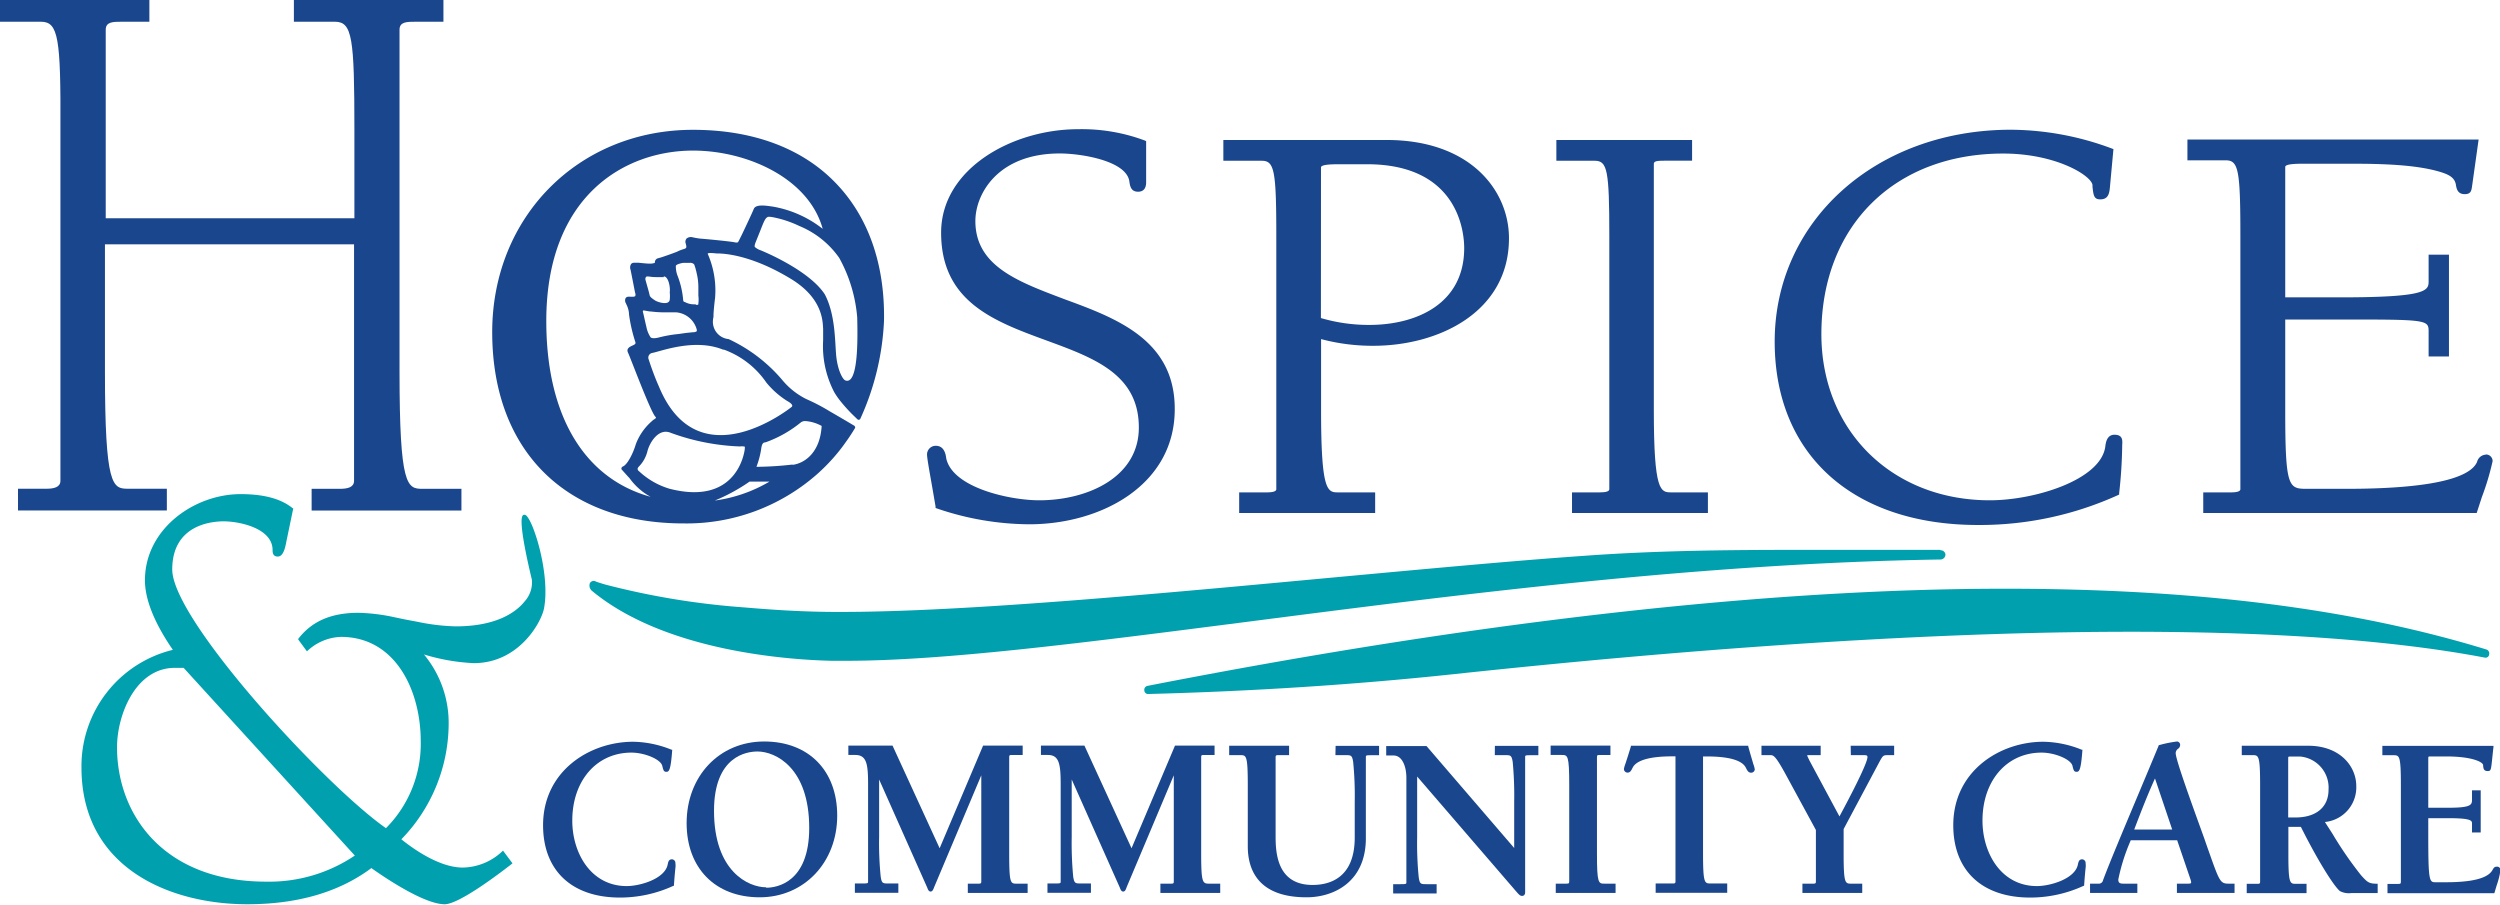
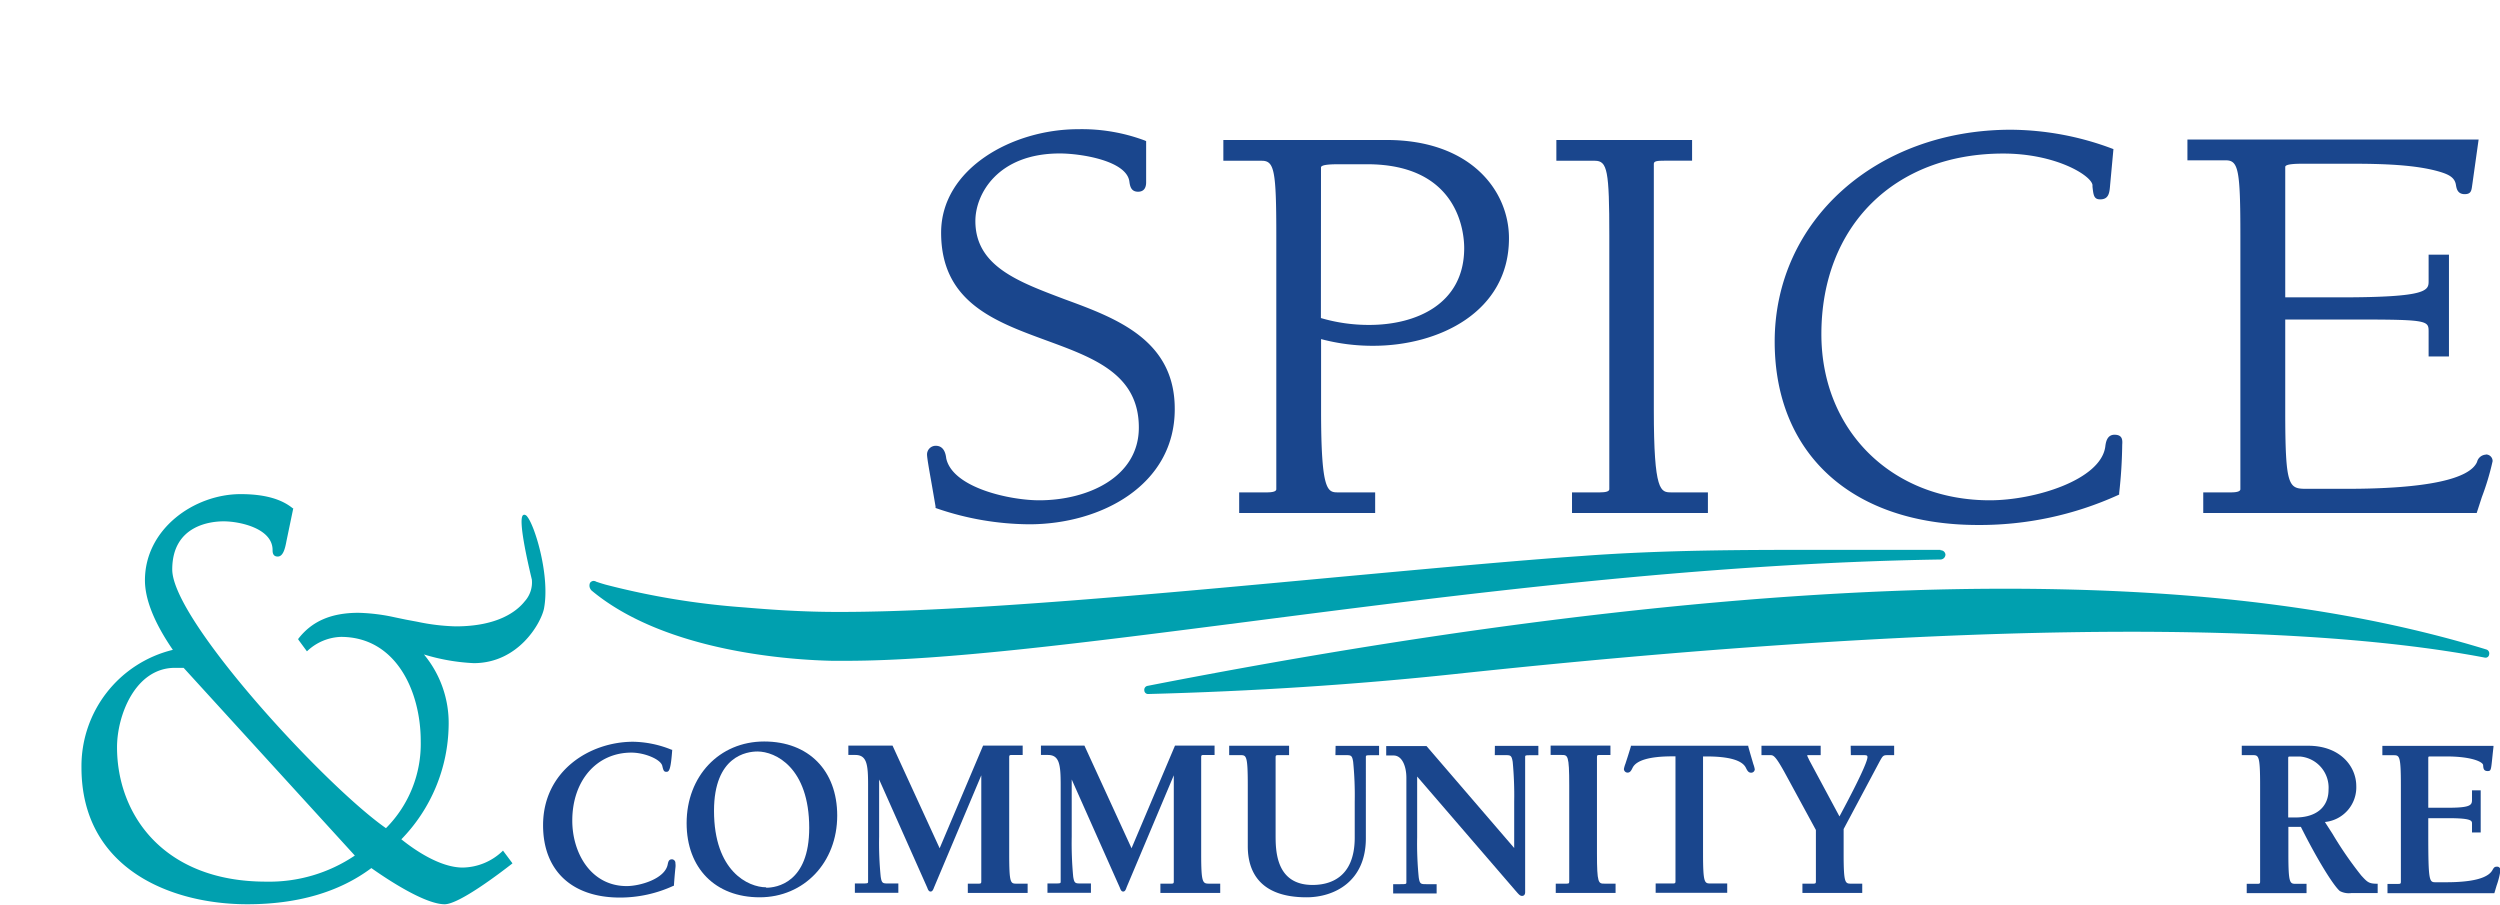
<svg xmlns="http://www.w3.org/2000/svg" viewBox="0 0 287.53 104.04">
  <defs>
    <style>.cls-1{fill:#1a468d;}.cls-2{fill:#00a0af;}</style>
  </defs>
  <title>hospice</title>
  <g id="Layer_2" data-name="Layer 2">
    <g id="Layer_1-2" data-name="Layer 1">
-       <path class="cls-1" d="M12.07,28.1V42.71c0,13.23.88,13.5,2.64,13.5h4.48v2.5H2.07v-2.5H5.35c.88,0,1.6-.18,1.6-.92V14.89C7,4.35,6.71,2.5,4.71,2.5H0V0H17.18V2.5H14c-1,0-1.84,0-1.84.92V25.1H40.76V14.89c0-10.54-.24-12.39-2.24-12.39H33.8V0H51V2.5H47.79c-1,0-1.84,0-1.84.92v39.3c0,13.23.88,13.5,2.64,13.5h4.48v2.5H35.84v-2.5h3.28c.87,0,1.6-.18,1.6-.92V28.1Z" />
      <path class="cls-1" d="M122.45,34.42c-5.28-2-10.27-3.78-10.27-9,0-3.12,2.59-7.77,9.71-7.77,2.37,0,7.67.81,8,3.22.07.5.17,1.18,1,1.18.61,0,.93-.37.93-1.09V16.23l-.18-.08A20.71,20.71,0,0,0,124,14.86c-7.58,0-15.76,4.55-15.76,11.9,0,8,6.18,10.22,12.15,12.41,5.45,2,10.59,3.88,10.59,10,0,5.75-5.94,8.37-11.46,8.37-3.35,0-9.93-1.42-10.69-4.81-.05-.4-.19-1.46-1.21-1.46a1,1,0,0,0-1,1c0,.36.2,1.51.54,3.43.13.75.28,1.61.44,2.55v.17l.16.06a33.25,33.25,0,0,0,10.6,1.82c8.32,0,16.75-4.54,16.75-13.23C135.14,39.1,128.4,36.6,122.45,34.42Z" />
      <path class="cls-1" d="M159.47,16.1H140.7v2.39h4.42c1.45,0,1.67,1.13,1.67,8.64V56.26c0,.25-.37.37-1.11.37h-3.16V59h15.64V56.63h-4.22c-1.25,0-2,0-2-9.44V39a23,23,0,0,0,6,.77c7.52,0,15.61-3.87,15.61-12.37C173.55,21.94,169.15,16.1,159.47,16.1Zm-7.54,3.16c0-.37,1.38-.37,2.29-.37h3c10.64,0,11.18,8,11.18,9.64,0,6.51-5.63,8.84-10.9,8.84a19.5,19.5,0,0,1-5.58-.79Z" />
      <path class="cls-1" d="M190.21,47.18V18.85c0-.32.34-.37,1.31-.37h3.09V16.1H179v2.39h4.43c1.44,0,1.66,1.13,1.66,8.64V56.26c0,.25-.37.37-1.1.37H180.8V59h15.63V56.63h-4.21C191,56.62,190.21,56.62,190.21,47.18Z" />
      <path class="cls-1" d="M243.19,50c-.86,0-1,.87-1.06,1.39-.54,3.81-8.1,6.15-13.28,6.15-11.23,0-19.37-8-19.37-19.11,0-12.42,8.4-20.77,20.91-20.77,6.05,0,10.11,2.51,10.27,3.61v.2c.11,1,.17,1.46.89,1.46,1,0,1.07-.78,1.14-1.67l.38-4.11-.21-.08a33.66,33.66,0,0,0-11.58-2.15c-15.49,0-27.17,10.47-27.17,24.37,0,13,9,21.09,23.39,21.09a38.45,38.45,0,0,0,16.08-3.43l.15-.07v-.17a54.41,54.41,0,0,0,.35-5.56C244.12,50.61,244.12,50,243.19,50Z" />
      <path class="cls-1" d="M285.89,52.29a1.1,1.1,0,0,0-1,.84c-.87,2-5.92,3.09-15,3.09h-4.48c-2.18,0-2.58,0-2.58-9V36.75h8.59c7.9,0,7.9.16,7.9,1.43V41h2.34V29.29h-2.34v3c0,1.11,0,1.91-10.14,1.91h-6.35v-15c0-.37,1.39-.37,2.3-.37h5.18c3.71,0,7.52.11,10.27.92,1.11.33,1.78.69,1.89,1.58.07.38.19,1,1,1s.78-.51.88-1.15l.72-5.13H251.58v2.39H256c1.45,0,1.67,1.13,1.67,8.64V56.26c0,.25-.37.37-1.11.37H253.4V59h31.45l.59-1.82a29.86,29.86,0,0,0,1.24-4.14.76.76,0,0,0-.77-.77Z" />
      <path class="cls-2" d="M60.64,59.42a.47.47,0,0,0-.34-.22.24.24,0,0,0-.18.09c-.48.61.45,4.88,1.05,7.37a3.25,3.25,0,0,1-.83,2.51c-.85,1.07-3,2.87-7.93,2.87A23.94,23.94,0,0,1,48,71.51l-1.29-.24L45.41,71a21.73,21.73,0,0,0-4.18-.52c-3.19,0-5.39,1-6.93,3v.07l1,1.36.09-.08a5.91,5.91,0,0,1,3.82-1.58c6.31,0,9.18,6.21,9.18,12a13.75,13.75,0,0,1-4,10c-7-4.89-24.58-23.94-24.58-29.75,0-5.14,4.52-5.54,5.91-5.54,1.84,0,5.63.8,5.63,3.3,0,.22,0,.75.59.75s.83-.81,1-1.75l.79-3.8-.06,0c-1.33-1.09-3.3-1.63-6-1.63-5.33,0-11,4-11,9.91,0,2.2,1.08,4.9,3.21,8A13.76,13.76,0,0,0,9.37,88.27C9.37,99.91,19.65,104,28.44,104c5.79,0,10.58-1.4,14.27-4.16C45,101.46,49,104,51.14,104c1.66,0,6.32-3.55,7.71-4.63l.09-.08-1.09-1.46-.09.09a6.76,6.76,0,0,1-4.54,1.86c-2.72,0-5.77-2.21-7.06-3.25A19.15,19.15,0,0,0,51.6,83.44a12.34,12.34,0,0,0-2.84-8.17h0a23.19,23.19,0,0,0,5.72,1c5.14,0,7.72-4.58,8.08-6.25C63.28,66.33,61.56,60.56,60.64,59.42ZM20.12,76.81h1L40.81,98.4a17.62,17.62,0,0,1-10.2,3c-11.85,0-17.15-7.76-17.15-15.46,0-3.65,2.09-9.13,6.66-9.13Z" />
      <path class="cls-1" d="M77.29,98.83c-.37,0-.43.28-.49.56-.29,1.68-3.18,2.52-4.72,2.52-4.11,0-6.26-3.79-6.26-7.53,0-4.6,2.8-7.82,6.8-7.82,1.52,0,3.37.77,3.55,1.52.12.5.17.69.47.69s.5-.16.67-2.46v-.08h-.07a12.18,12.18,0,0,0-4.42-.92c-5,0-10.36,3.36-10.36,9.6,0,5.21,3.3,8.32,8.84,8.32a14.69,14.69,0,0,0,6.15-1.35h.06v-.06c.07-1,.13-1.62.17-2a2,2,0,0,0,0-.54.42.42,0,0,0-.39-.45Z" />
      <path class="cls-1" d="M87.89,85.28c-5.17,0-8.92,4-8.92,9.39,0,5.18,3.3,8.53,8.4,8.53s8.92-4,8.92-9.4C96.29,88.62,93,85.28,87.89,85.28Zm.23,16.77c-2.06,0-6-1.84-6-8.8,0-6.33,3.81-6.82,5-6.82,2.06,0,5.95,1.84,5.95,8.79,0,6.33-3.78,6.88-4.95,6.88Z" />
      <path class="cls-1" d="M116.07,98.15v-11c0-.24,0-.32.29-.32h1.26V85.75h-4.55l-5,11.81-5.42-11.81H97.57v1.08h.8c1.33,0,1.47,1.1,1.47,3.42v11.12c0,.22,0,.24-.7.24h-.82v1.07h5v-1.07h-1.13c-.66,0-.78,0-.9-.79a39.05,39.05,0,0,1-.18-4.59V89.65l5.54,12.45c.06.16.15.44.38.44s.32-.28.41-.51l5.42-12.86v12.14c0,.24,0,.32-.29.32h-1.26v1.07h6.88v-1.07h-1.26C116.22,101.63,116.07,101.63,116.07,98.15Z" />
      <path class="cls-1" d="M138.15,98.15v-11c0-.24,0-.32.28-.32h1.26V85.75h-4.55l-5,11.81-5.42-11.81h-5v1.08h.8c1.32,0,1.47,1.1,1.47,3.42v11.12c0,.22,0,.24-.7.24h-.82v1.07h5v-1.07h-1.13c-.66,0-.79,0-.91-.79a41.43,41.43,0,0,1-.17-4.59V89.65l5.54,12.45c.06.16.15.44.38.44s.32-.28.4-.51L135,89.17v12.14c0,.24,0,.32-.28.32h-1.26v1.07h6.88v-1.07h-1.22C138.32,101.63,138.15,101.63,138.15,98.15Z" />
      <path class="cls-1" d="M153.59,86.85h1.13c.66,0,.79,0,.91.78a39.05,39.05,0,0,1,.18,4.59v4.11c0,4.74-3,5.45-4.85,5.45-4.25,0-4.25-4-4.25-5.77V87.17c0-.24,0-.32.28-.32h1.27V85.77h-6.89v1.08h1.27c.7,0,.87,0,.87,3.48v7c0,2.68,1.17,5.87,6.76,5.87,3.15,0,6.82-1.78,6.82-6.79V87.1c0-.23,0-.24.7-.24h.82V85.78h-5Z" />
      <path class="cls-1" d="M171.92,86.85h1.15c.66,0,.78,0,.91.78a41.43,41.43,0,0,1,.17,4.59v5.31L164.07,85.81h-4.64v1.08h.85c1,0,1.47,1.28,1.47,2.56v12c0,.22,0,.24-.7.24h-.82v1.07h5v-1.07h-1.16c-.66,0-.78,0-.9-.79a39.05,39.05,0,0,1-.18-4.59v-7l11.34,13.16c.34.39.49.57.72.57s.36-.16.36-.42V87.1c0-.23,0-.24.7-.24h.82V85.78h-5Z" />
      <path class="cls-1" d="M183.67,98.15v-11c0-.25,0-.32.28-.32h1.27V85.75h-6.88v1.08h1.26c.71,0,.88,0,.88,3.48v11c0,.24,0,.32-.29.32h-1.26v1.07h6.88v-1.07h-1.26C183.84,101.63,183.67,101.63,183.67,98.15Z" />
      <path class="cls-1" d="M201.07,85.85v-.08h-13.5v.08c-.3,1-.51,1.63-.63,2a3.06,3.06,0,0,0-.17.59.42.42,0,0,0,.42.42h0c.31,0,.43-.26.58-.56.43-.87,2-1.31,4.55-1.31h.38v14.3c0,.24,0,.32-.28.32h-2v1.07h8.23v-1.07h-1.9c-.71,0-.88,0-.88-3.48V87h.39c2.59,0,4.12.44,4.54,1.31.15.3.28.56.59.56a.41.41,0,0,0,.43-.39v0a3.25,3.25,0,0,0-.17-.61C201.54,87.47,201.34,86.84,201.07,85.85Z" />
      <path class="cls-1" d="M212.87,86.85h1.45c.41,0,.46.05.46.24s-.15,1.1-3.22,6.81l-3.49-6.5-.08-.18a1.83,1.83,0,0,1-.14-.32s0-.05.08-.05h1.47V85.77h-6.81v1.08h1c.37,0,.59,0,1.87,2.37l3.39,6.24v5.85c0,.24,0,.32-.28.32H207.3v1.07h6.88v-1.07h-1.26c-.71,0-.88,0-.88-3.48v-2.8l4.15-7.79c.36-.65.41-.71.92-.71h.74V85.77h-5Z" />
-       <path class="cls-1" d="M239.48,98.83c-.37,0-.43.3-.49.56-.29,1.68-3.18,2.52-4.72,2.52-4.11,0-6.26-3.79-6.26-7.53,0-4.6,2.8-7.82,6.8-7.82,1.52,0,3.37.77,3.55,1.52.12.5.17.69.47.69s.5-.16.67-2.46v-.08h-.07a12.18,12.18,0,0,0-4.42-.92c-5,0-10.36,3.36-10.36,9.6,0,5.21,3.3,8.32,8.84,8.32a14.69,14.69,0,0,0,6.15-1.35h.06v-.06c.07-1,.13-1.63.17-2a1.9,1.9,0,0,0,0-.52.43.43,0,0,0-.37-.47Z" />
-       <path class="cls-1" d="M254.5,99.22c-.29-.82-.64-1.79-1-2.84-1.38-3.82-3.27-9-3.27-9.77a.63.63,0,0,1,.27-.49.55.55,0,0,0,.24-.4.39.39,0,0,0-.34-.44h0a13.57,13.57,0,0,0-1.9.37l-.23.06v.05c-.8,1.94-1.62,3.88-2.39,5.72-1.74,4.15-3.25,7.73-4,9.74a.5.5,0,0,1-.57.41h-.93v1.07h5.44v-1.07h-1.57c-.43,0-.62-.07-.62-.48A22,22,0,0,1,245,96.79l.06-.15h5.34l1.53,4.49c.05.15.11.36.06.43s-.22.07-.35.07h-1.27v1.07H257v-1.07h-.72C255.47,101.63,255.29,101.38,254.5,99.22Zm-4.67-3.81h-4.37l.09-.24c.71-1.86,1.45-3.77,2.3-5.64Z" />
      <path class="cls-1" d="M271.57,100.69a42.61,42.61,0,0,1-3.31-4.8l-.87-1.35A4,4,0,0,0,271,90.41c0-2.31-1.9-4.64-5.52-4.64h-7.65v1.08h1.23c.71,0,.88,0,.88,3.48v11c0,.24,0,.32-.29.32H258.4v1.07h6.88v-1.07h-1.21c-.71,0-.88,0-.88-3.48V95.1h1.44c1.77,3.55,3.7,6.72,4.48,7.38a2.19,2.19,0,0,0,1.35.23h3v-1.07h-.1C272.43,101.63,272.27,101.45,271.57,100.69Zm-8.4-13.44c0-.21,0-.24.24-.24h1.13a3.59,3.59,0,0,1,3.27,3.82c0,2-1.42,3.19-3.81,3.19h-.83Z" />
      <path class="cls-1" d="M287.14,99.68c-.27,0-.35.17-.48.39-.76,1.4-4.28,1.4-5.6,1.4h-.9c-.77,0-.88,0-.88-5.59V94.1h2.29c2.74,0,2.74.3,2.74.64v1h1V90.9h-1v1c0,.65,0,1-2.74,1h-2.29V87.24c0-.21,0-.24.23-.24h1.85c2.95,0,4.21.64,4.23,1s.05.68.52.68.37-.16.67-2.78v-.12H274v1.08h1.26c.7,0,.87,0,.87,3.48v11c0,.24,0,.32-.28.32h-1.26v1.07h12.29l.26-.88a9.34,9.34,0,0,0,.44-1.73.39.39,0,0,0-.31-.44Z" />
      <path class="cls-2" d="M223.19,63.24H209c-8.13,0-17.59,0-27,.7-7.77.54-17.71,1.47-28.25,2.44-20,1.86-42.67,4-57.1,4h-.28c-4,0-7.61-.25-10.76-.52a88.43,88.43,0,0,1-15.92-2.61c-.69-.19-1-.32-1.06-.32a.77.77,0,0,0-.36-.12.53.53,0,0,0-.41.23.76.76,0,0,0,.07.74.41.41,0,0,0,.1.13c8.59,7.18,23.36,8,27.69,8.09h1.59c11.28,0,27.41-2.08,46.1-4.48,24.51-3.16,52.28-6.74,79.74-7.17a.58.58,0,0,0,.6-.56v0a.54.54,0,0,0-.58-.5Z" />
      <path class="cls-2" d="M286,74.71c-15.37-4.72-33.5-7-55.42-7-27.49,0-60.68,3.76-98.63,11.18a.46.46,0,0,0-.34.51.43.43,0,0,0,.41.42h0c12-.31,23.93-1.08,35.33-2.3,54.12-5.78,94.77-6.4,118.47-1.88a.41.41,0,0,0,.46-.36h0A.48.48,0,0,0,286,74.71Z" />
-       <path class="cls-1" d="M96,20.93c-3.86-3.94-9.5-6-16.3-6-13.16,0-23.09,10-23.09,23.27,0,13.58,8.42,22,22,22a22.7,22.7,0,0,0,15.45-5.74,22.19,22.19,0,0,0,1.68-1.68,20.48,20.48,0,0,0,1.54-1.94c.4-.55.74-1.08,1.06-1.61a.19.19,0,0,0,0-.15l-.06-.1h0c-.87-.52-1.89-1.12-2.83-1.66a22.18,22.18,0,0,0-2.69-1.41A8.49,8.49,0,0,1,90,43.74,18.05,18.05,0,0,0,83.8,39,2,2,0,0,1,82,36.81a2.38,2.38,0,0,1,.06-.37v-.2c0-.21.07-1.12.18-1.94a10.5,10.5,0,0,0-.84-5.1c-.07-.18.94-.06,1-.05.36,0,3.64-.08,8.59,2.94,3.67,2.24,3.62,4.9,3.68,5.71v1.35a11.44,11.44,0,0,0,1.27,5.94,8.43,8.43,0,0,0,.63.93,19,19,0,0,0,1.4,1.58l.65.63a.26.26,0,0,0,.17.05.23.23,0,0,0,.15-.1,30.37,30.37,0,0,0,2.73-11.24C101.8,30.36,99.84,24.83,96,20.93Zm-9.12,7,.57-1.42c.36-.92.56-1.42.8-1.52,0,0,0-.13.68,0a12.53,12.53,0,0,1,3,1,10.45,10.45,0,0,1,4.59,3.67,17,17,0,0,1,2.07,6.85c.06,2.48.13,7.76-1.35,7.25-.34-.11-.94-1.27-1.08-3s-.11-4.65-1.3-6.91C93,31,87.49,28.78,87.41,28.76a1.81,1.81,0,0,1-.54-.31c-.12-.05-.08-.26,0-.49Zm-2-.06a.81.81,0,0,1-.38,0c-.46-.11-3.74-.42-3.89-.42a7.72,7.72,0,0,1-1-.17.76.76,0,0,0-.65.16.58.58,0,0,0-.09.58c.14.51.06.53-.24.63a4.26,4.26,0,0,0-.76.3c-.55.22-1.51.55-1.82.65s-.5.1-.63.27a.51.51,0,0,0-.1.36,1.64,1.64,0,0,1-.62.09c-.3,0-.86-.06-1.23-.1h-.54a.44.44,0,0,0-.35.15.75.75,0,0,0-.06.65c.07.33.2,1,.32,1.61s.19,1,.22,1.08a.53.53,0,0,1,0,.35s-.09.06-.25.07h-.13c-.33,0-.57-.06-.72.15a.59.59,0,0,0,0,.55l.1.22a2.76,2.76,0,0,1,.29,1.16,18,18,0,0,0,.73,3.15c0,.07.08.16-.17.3l-.1.05c-.24.12-.84.31-.58.85s2.56,6.71,3.13,7.35a.26.26,0,0,1,.09.16l-.19.15a.8.8,0,0,0-.21.15l-.1.09a6.57,6.57,0,0,0-1.82,2.62c-.33,1.12-1,2.4-1.51,2.58a.25.25,0,0,0-.13.14.22.22,0,0,0,0,.19c.33.36.62.7.91,1a7.27,7.27,0,0,0,2.43,2.15c-7.63-2.1-12-9.33-12-20.22,0-14.47,9.09-19.6,16.87-19.6,6.26,0,13.33,3.2,14.92,9a12.77,12.77,0,0,0-5.81-2.57c-.46-.05-1.86-.34-2.11.27-.15.37-.84,1.85-1.3,2.81s-.56,1.08-.53,1.07Zm6.26,25.56a38.18,38.18,0,0,1-4.14.26h0a10,10,0,0,0,.55-2.08c.09-.7.29-.72.51-.74a13.74,13.74,0,0,0,4-2.25.8.8,0,0,1,.59-.19,4.48,4.48,0,0,1,1.85.56c-.17,3-1.89,4.27-3.32,4.47ZM76.34,31.69v.1c.42,0,.64.75.69,1.28a2.81,2.81,0,0,1,0,.58,3.66,3.66,0,0,1,0,.81c-.09.73-1.43.27-1.68.1s-.6-.38-.64-.63-.46-1.67-.47-1.74a.37.37,0,0,1,.05-.32c.1-.17.45,0,1.11,0h.94v-.18ZM78,38.42a14.49,14.49,0,0,0-2.17.38c-.63.17-.89.09-1,0a3.36,3.36,0,0,1-.49-1.21l-.1-.43c-.1-.43-.22-1-.28-1.22s0-.21.06-.24l.7.12h.1a13.43,13.43,0,0,0,2.1.1h.81a2.68,2.68,0,0,1,2.41,2V38a.14.14,0,0,1,0,.09.68.68,0,0,1-.44.12l-.78.08ZM80,35h-.2a2.08,2.08,0,0,1-.88-.19l-.15-.07c-.18-.06-.18-.06-.21-.38a10,10,0,0,0-.61-2.59,2.93,2.93,0,0,1-.22-1.17c0-.23.84-.37.84-.37h.76a.62.62,0,0,1,.5.17,4,4,0,0,1,.21.67c.07.22.06.27.09.37a6.77,6.77,0,0,1,.19,1.62V34a3.48,3.48,0,0,1,0,.91c0,.15,0,.15-.26.15Zm8.6,20.33a16.78,16.78,0,0,1-6.39,2.24,21,21,0,0,0,4-2.18h.34c.69,0,1.38,0,2.06,0Zm-3.46-4c.71,0,.5.07.52.24v.07S85,58.27,77,56.21a8.78,8.78,0,0,1-3.49-2,.38.38,0,0,1-.18-.29.48.48,0,0,1,.14-.25,3.83,3.83,0,0,0,1-1.8c.23-.91,1.25-2.71,2.7-2.08a25.77,25.77,0,0,0,8,1.56ZM83.23,40.2A10.12,10.12,0,0,1,88.14,44a9.91,9.91,0,0,0,2.4,2.12c.85.46.51.68.51.68s-10.74,8.69-15.28-2.38c-.45-1-.85-2.11-1.2-3.19a.55.55,0,0,1,.46-.64h0c1-.19,4.89-1.72,8.17-.36Z" />
    </g>
  </g>
</svg>